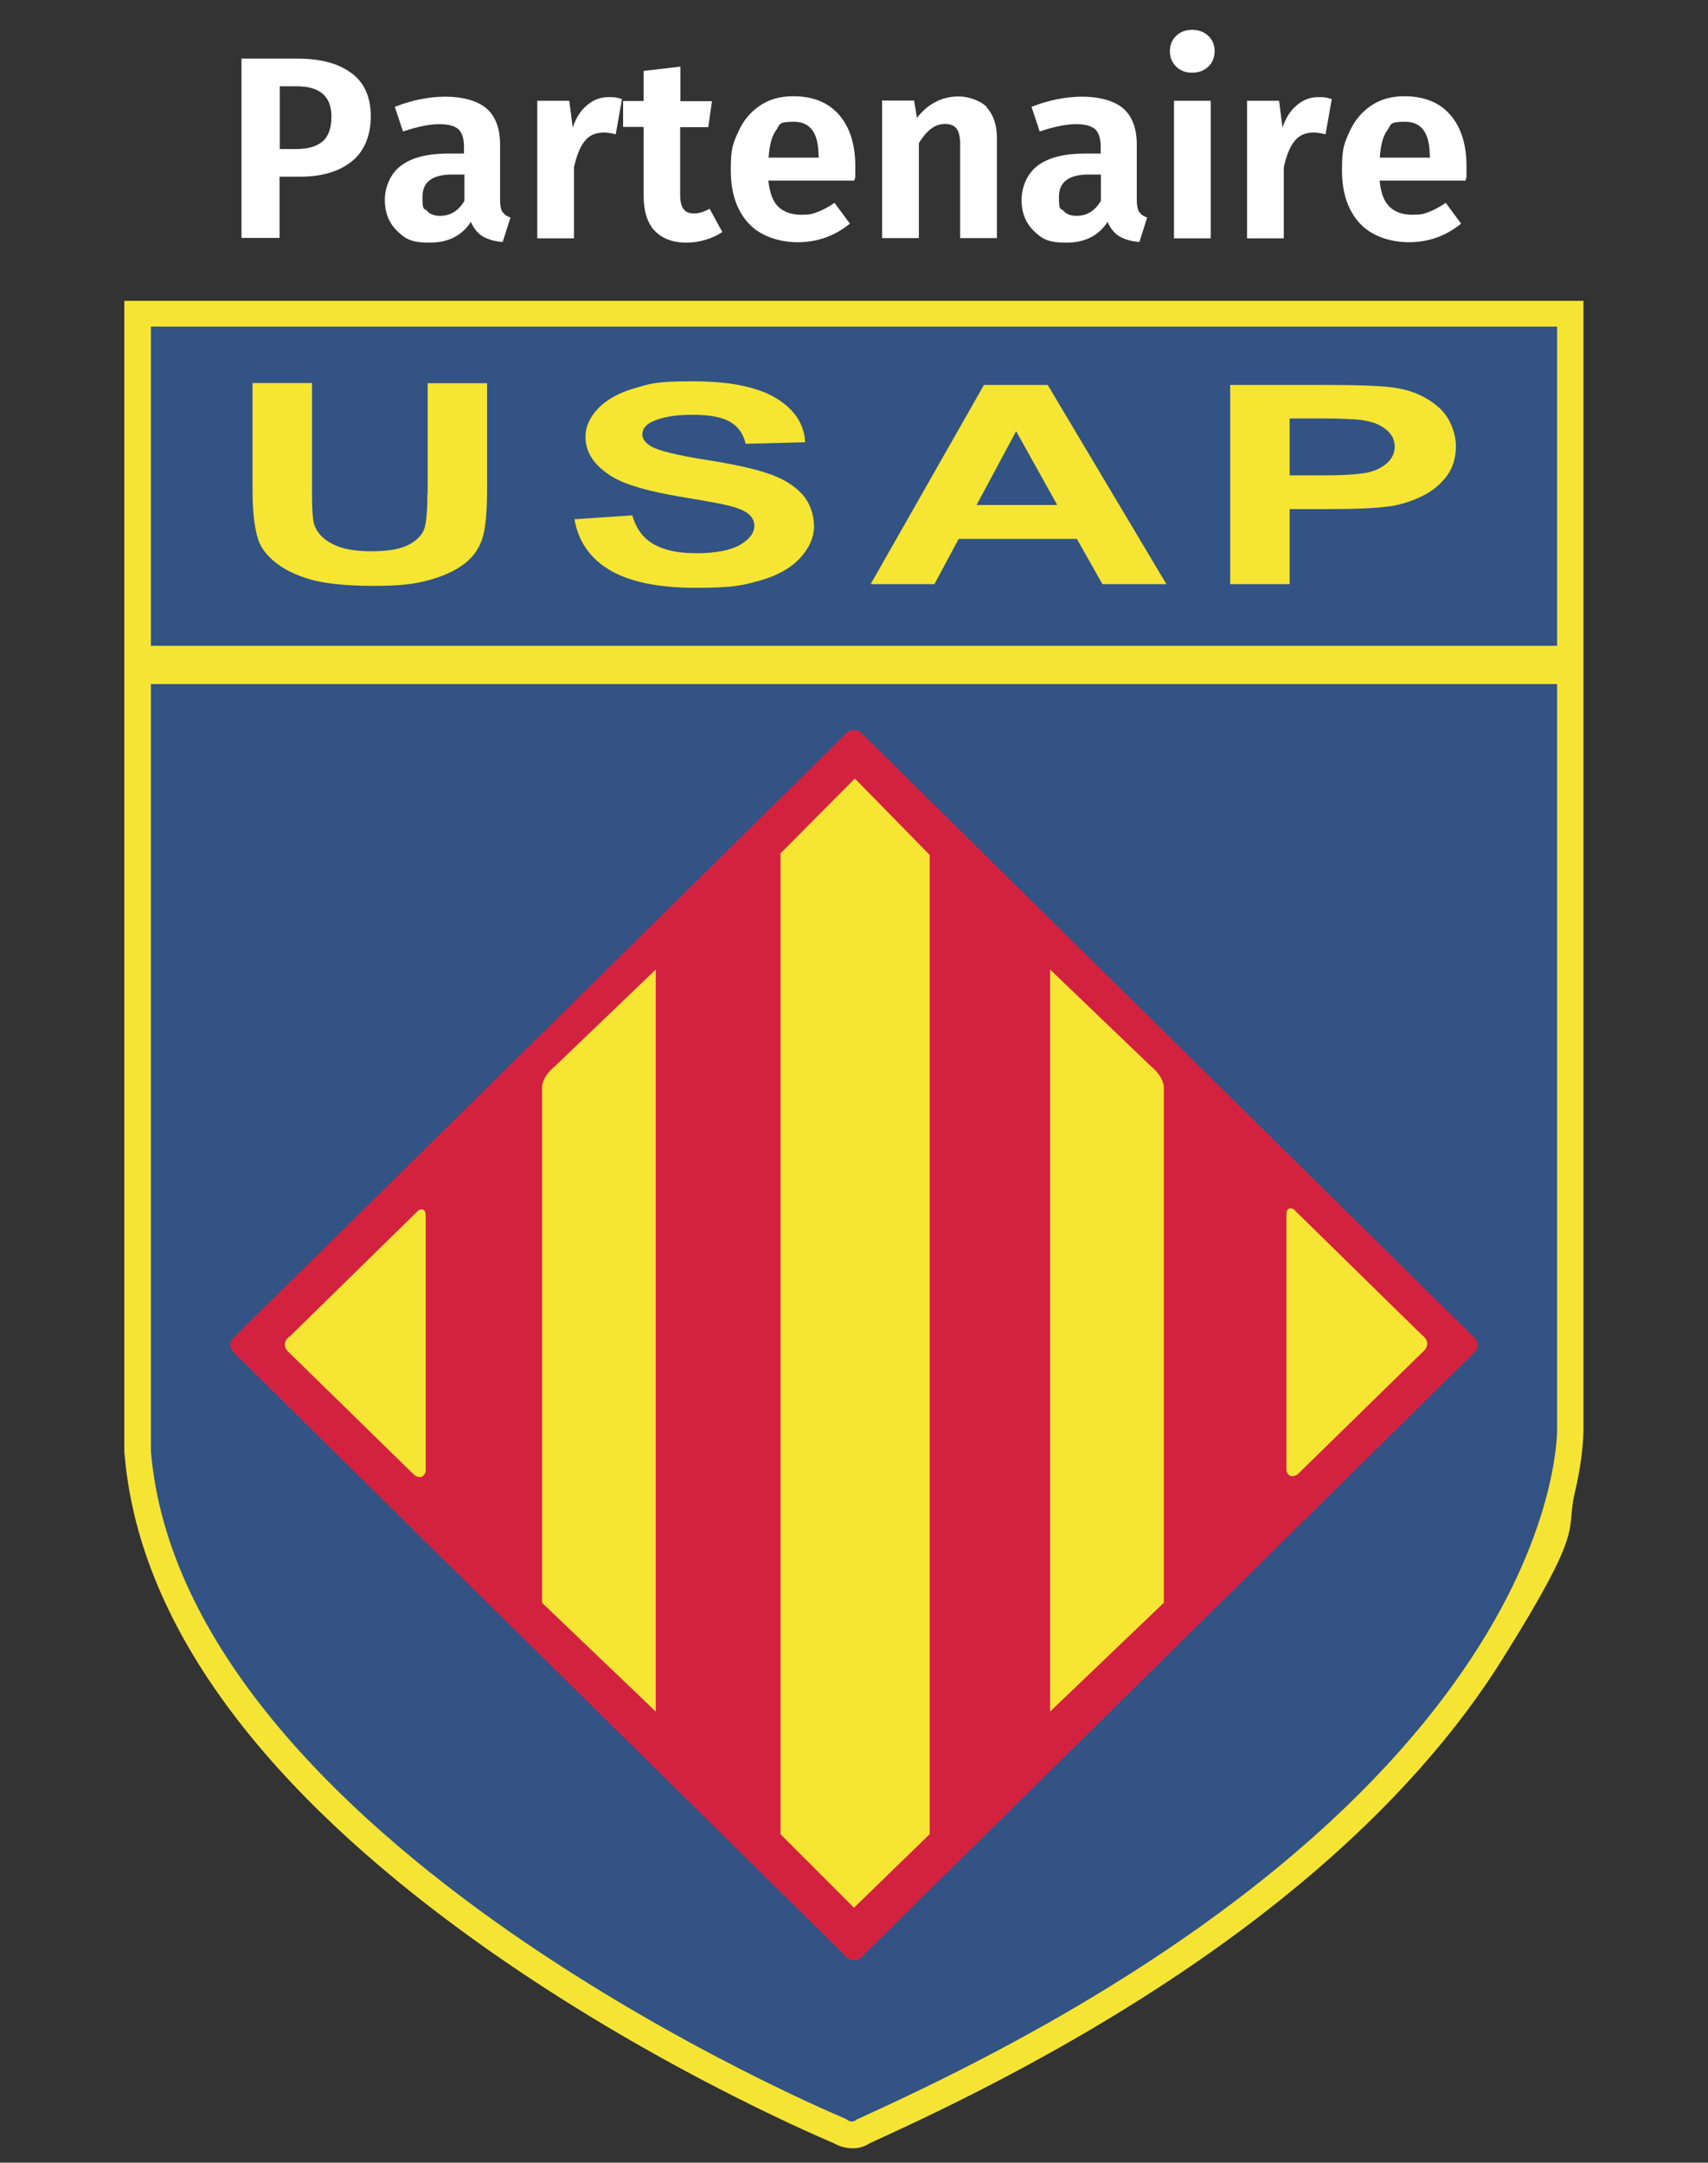
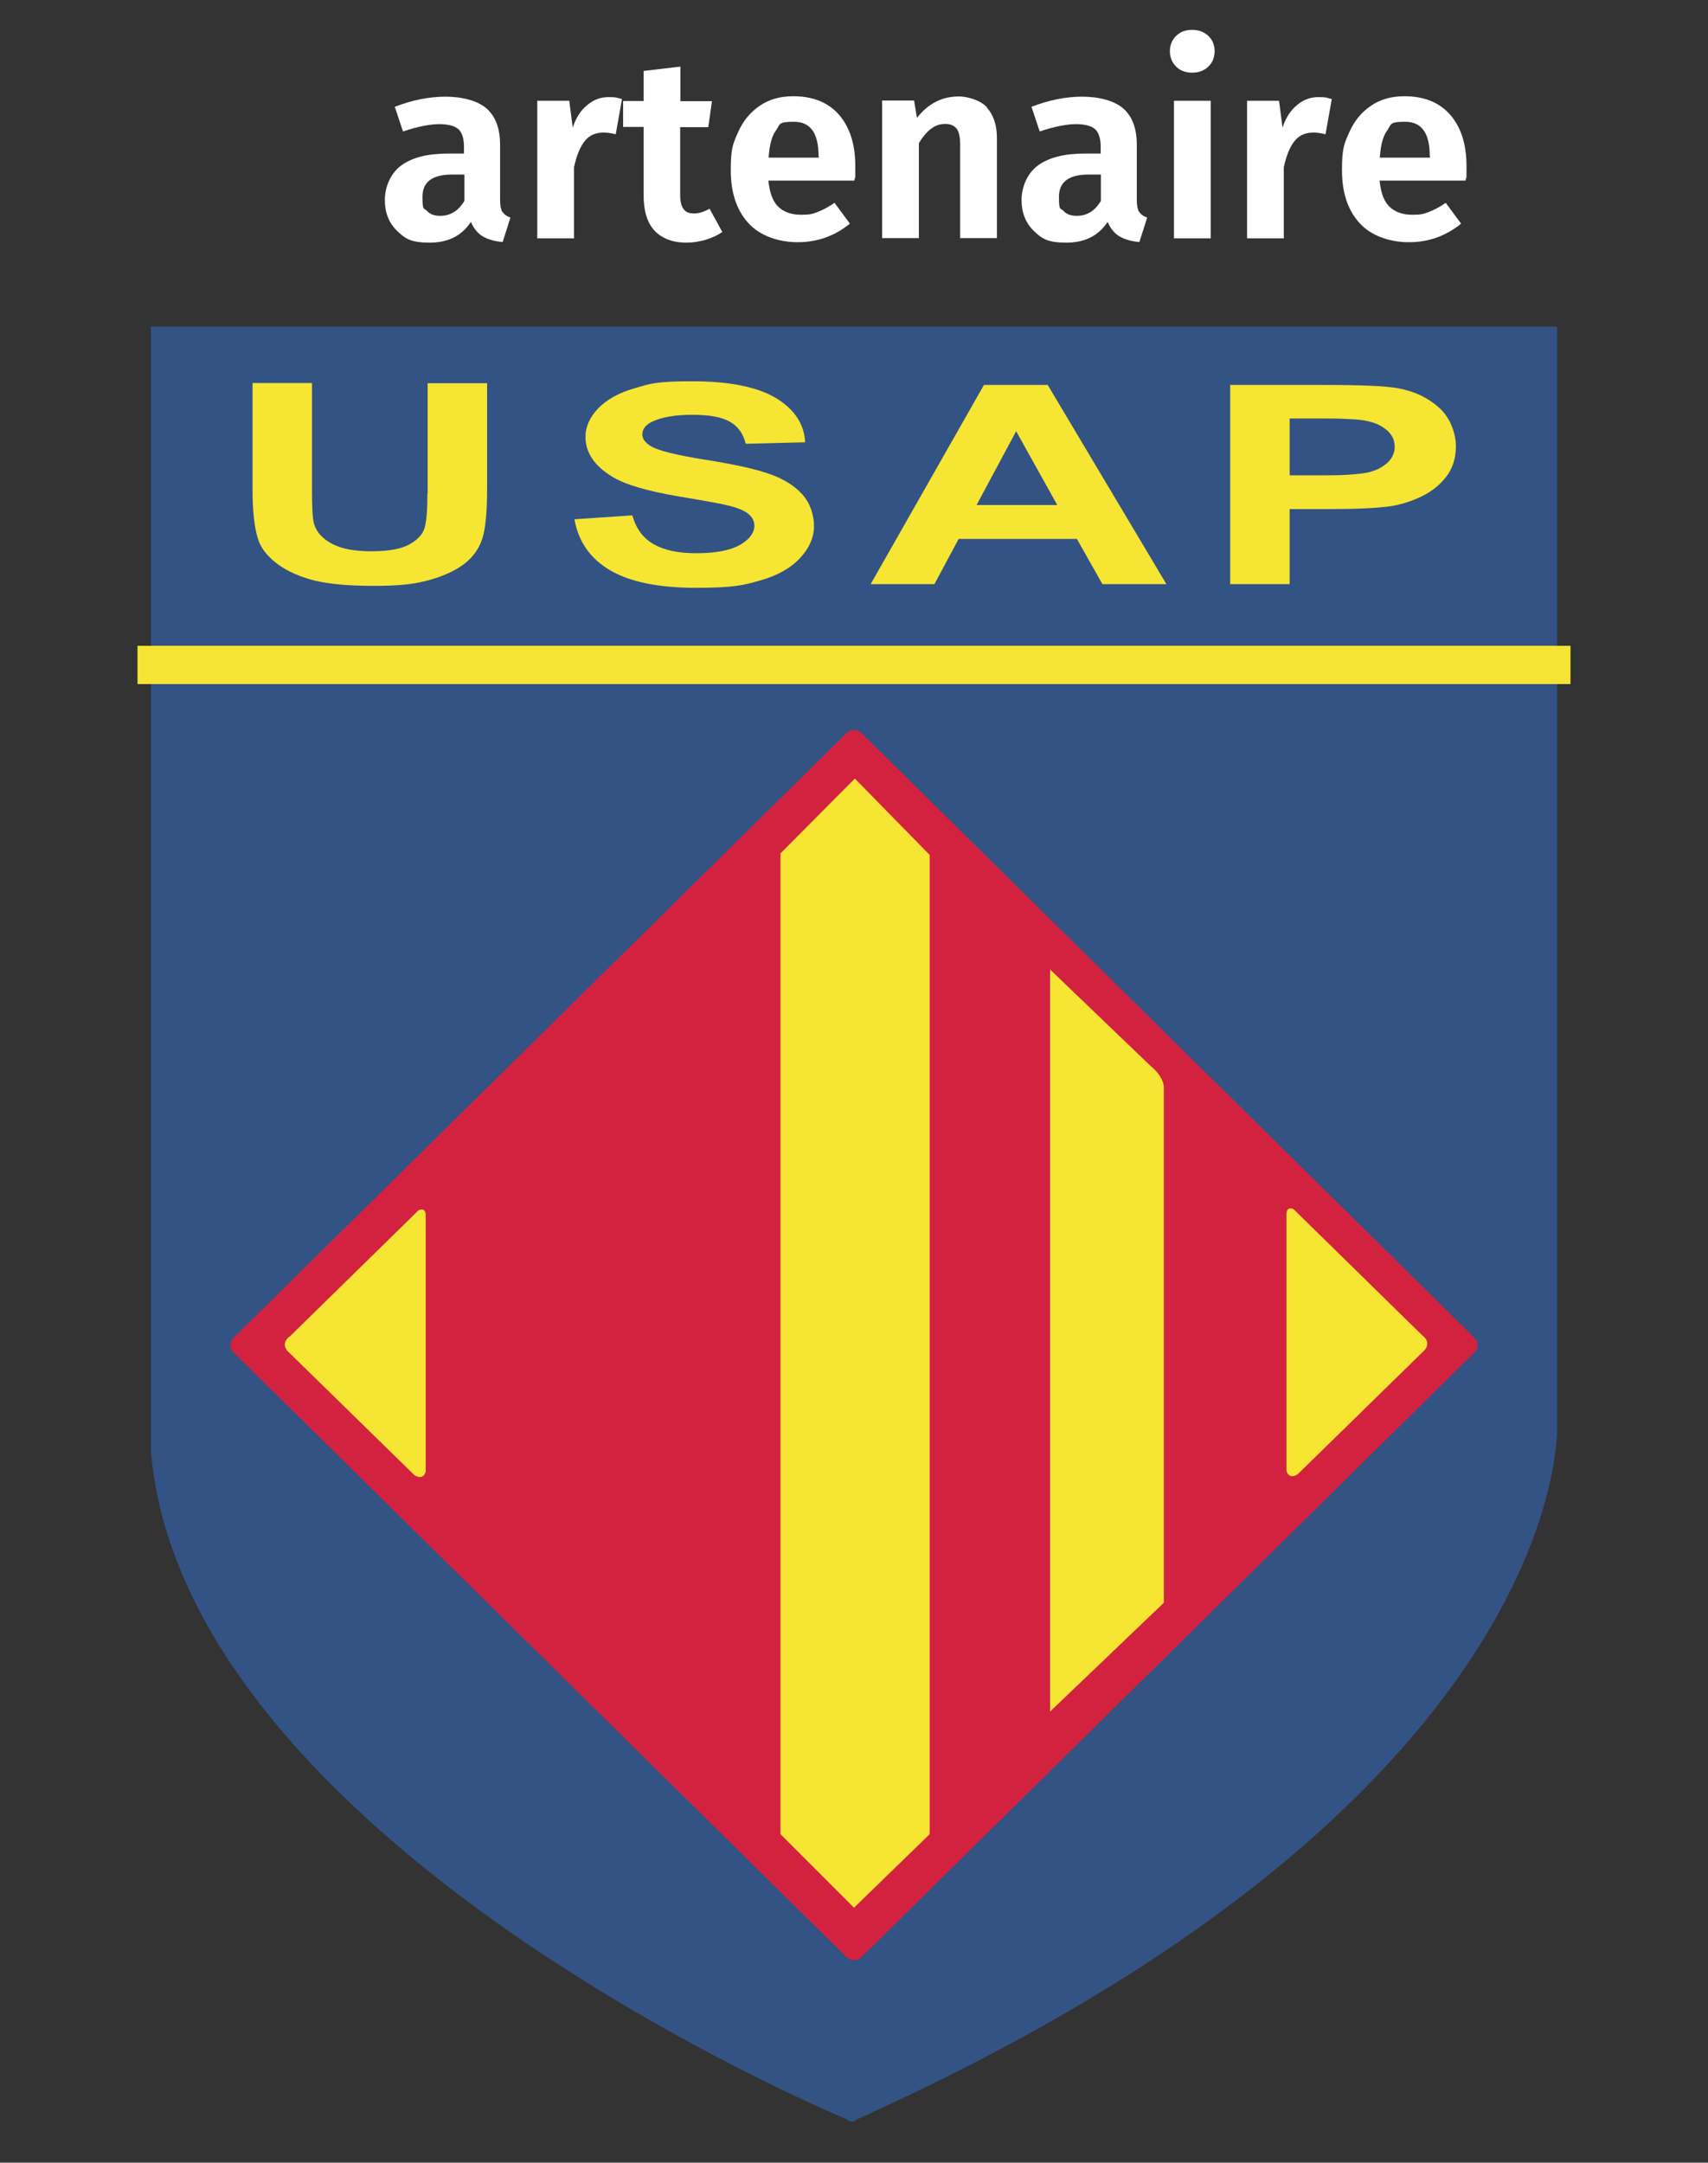
<svg xmlns="http://www.w3.org/2000/svg" xmlns:ns1="http://sodipodi.sourceforge.net/DTD/sodipodi-0.dtd" xmlns:ns2="http://www.inkscape.org/namespaces/inkscape" version="1.1" viewBox="0 0 790 1000">
  <rect x="0" y="0" width="790" height="1000" fill="#333333" stroke="none" />
  <defs>
    <style>
      .cls-1 {
        fill: #f6e434;
      }

      .cls-2 {
        fill: #d32240;
      }

      .cls-3 {
        fill: #fff;
      }

      .cls-4 {
        fill: #f6e533;
      }

      .cls-5 {
        fill: #325384;
      }
    </style>
  </defs>
  <g>
    <g id="svg2">
      <ns1:namedview id="namedview27" bordercolor="#666666" borderopacity="1" gridtolerance="10" guidetolerance="10" ns2:current-layer="svg2" ns2:cx="341.29604" ns2:cy="517.0183" ns2:pageopacity="0" ns2:pageshadow="2" ns2:window-height="788" ns2:window-maximized="1" ns2:window-width="1440" ns2:window-x="0" ns2:window-y="1" ns2:zoom="0.55362774" objecttolerance="10" pagecolor="#ffffff" showgrid="false" />
      <g id="g4323">
        <g id="g4318">
-           <path id="path4310" class="cls-1" d="M57.5,138.8v533.1c0,0,.1.3.1.3,8,96.2,90.9,175.5,170.8,231.2,79.9,55.7,157.8,87.8,157.8,87.8l-.9-.4c4.5,2.7,9.2,2.9,12.4,2.2,2.1-.5,3.5-1.3,4.4-1.9l5.2-2.4,3.9-1.8h0c163.6-75.3,244.1-156.5,283.5-219.4s29.2-58.3,33.7-77.3c4.5-19.1,4-30.9,4-30.9v.3s0-520.5,0-520.5H57.5Z" ns2:connector-curvature="0" />
          <path id="path26" class="cls-5" d="M69.7,151h650.5v508.4h0c0,.1.5,9.8-3.7,27.7-4.2,17.8-13.1,43.4-32.1,73.6-38,60.6-116.3,140.2-278.3,214.8h0s-3.9,1.8-3.9,1.8l-6.1,2.8-.6.5s0,0-.7.2c-.7.2-1.4.4-3.1-.7l-.4-.3-.4-.2s-76.8-31.8-155.5-86.6c-78.6-54.8-158.1-132.3-165.6-222V151Z" ns2:connector-curvature="0" />
          <path id="path28" class="cls-1" d="M726.4,316.3H63.6v-17.7h662.8v17.7Z" ns2:connector-curvature="0" />
        </g>
        <g id="g4298">
          <path id="path4274" class="cls-4" d="M569,178v92.1h27.5v-34.7h17.9c12.4,0,22-.4,28.5-1.3,4.8-.7,9.6-2.2,14.3-4.4,4.7-2.2,8.5-5.2,11.6-9.1,3-3.8,4.6-8.6,4.6-14.3s-2.6-13.3-7.9-17.9c-5.3-4.7-11.8-7.7-19.6-9-5.1-.9-16-1.4-32.7-1.4h-44.1ZM596.5,193.5h13.3c5,0,9.1,0,12.4.2,3.3.1,5.8.3,7.4.5,2.2.3,4.3.8,6.1,1.4s3.5,1.6,5,2.7c.7.5,1.4,1.1,1.9,1.7s1,1.3,1.4,2,.6,1.4.8,2.2.3,1.6.3,2.4c0,1.4-.3,2.6-.8,3.8s-1.3,2.3-2.3,3.3c-1,1-2.3,1.9-3.7,2.7s-3.1,1.4-4.9,1.9c-1.8.5-4.6.8-8.2,1.1s-8.2.4-13.6.4h-15.1v-26.3Z" ns2:connector-curvature="0" />
          <path id="path4270" class="cls-4" d="M455.1,178l-52.4,92.1h29.5l11.2-20.9h54.7l11.8,20.9h29.6l-54.9-92.1s-29.5,0-29.5,0ZM470,199.4l19,34.1h-37.3l18.3-34.1Z" ns2:connector-curvature="0" />
          <path id="path4268" class="cls-4" d="M356,219.2c-6.4-2.3-16.3-4.5-29.6-6.6-13.3-2.1-21.8-4.2-25.2-6.2-2.7-1.6-4.1-3.4-4.1-5.6s1.4-4.3,4.3-5.7c4.5-2.2,10.7-3.3,18.7-3.3s13.5,1,17.3,3.1c3.8,2.1,6.4,5.5,7.5,10.3l27.5-.7c-.4-8.5-5-15.3-13.6-20.5-8.6-5.1-21.4-7.7-38.5-7.7s-19.4,1.1-26.7,3.2c-7.4,2.1-13,5.3-16.9,9.3-3.9,4.1-5.9,8.5-5.9,13.2,0,7.3,4.2,13.5,12.5,18.5,5.9,3.6,16.2,6.6,30.9,9.1,11.4,1.9,18.8,3.2,22,4,4.7,1.1,8,2.4,9.9,4,1.9,1.5,2.8,3.4,2.8,5.5,0,3.4-2.3,6.3-6.7,8.9-4.5,2.5-11.2,3.8-20,3.8s-15-1.4-19.9-4.2c-4.9-2.8-8.2-7.3-9.8-13.3l-26.8,1.8c1.8,10.3,7.3,18.2,16.5,23.6,9.2,5.4,22.5,8.1,39.7,8.1s21.7-1.1,29.7-3.4c7.9-2.2,14.1-5.7,18.4-10.3,4.3-4.6,6.5-9.6,6.5-14.8s-1.8-10.7-5.4-14.7c-3.6-4-8.6-7.1-15-9.4" ns2:connector-curvature="0" />
          <path id="path32" class="cls-4" d="M197.7,228.1c0,7.3-.4,12.5-1.2,15.6-.8,3.2-3.2,5.8-7.1,8-4,2.2-9.8,3.2-17.6,3.2s-13.7-1.1-18.1-3.4c-4.4-2.3-7.2-5.3-8.4-9.1-.7-2.3-1-7.5-1-15.4v-49.9h-27.5v49.2c0,10.3.9,18.1,2.7,23.4,1.2,3.6,3.8,7,7.7,10.2,3.9,3.2,9.2,5.9,15.9,7.9,6.7,2,16.6,3.1,29.6,3.1s19.5-.9,26.2-2.8c6.7-1.9,12-4.4,16-7.5,4-3.1,6.7-7,8.2-11.6,1.5-4.6,2.2-12.4,2.2-23.4v-48.4h-27.5v51s0,0,0,0Z" ns2:connector-curvature="0" />
        </g>
        <g id="g4257">
          <path id="path36" class="cls-2" d="M682,625.3l-283.6,279.7c-1.9,1.8-4.9,1.8-6.8,0L108,625.3c-1.9-1.8-1.9-4.9,0-6.7l283.6-279.7c1.9-1.8,4.9-1.8,6.8,0l283.6,279.7c1.9,1.8,1.9,4.9,0,6.7" ns2:connector-curvature="0" />
          <g id="g4250">
            <path id="path40" class="cls-4" d="M361.1,394.5l34.3-34.5,34.6,35.3v452.8l-35,34-34-34v-453.7q.1,0,.1,0Z" ns2:connector-curvature="0" />
            <path id="path44" class="cls-4" d="M133.9,618.1l59.7-58.5s3.3-1.8,3.3,2.5v118.3s-.9,4.4-5.2,1.7l-58.7-57.4s-3.3-3.2.8-6.7" ns2:connector-curvature="0" />
            <path id="path48" class="cls-4" d="M658,617.6l-59.7-58.5s-3.3-1.8-3.3,2.6v118.3s.9,4.4,5.2,1.7l58.7-57.4s3.3-3.2-.8-6.7" ns2:connector-curvature="0" />
            <path id="path52" class="cls-4" d="M485.7,448.3l46.5,44.6s6,4.6,6.1,9.9v238.3l-52.6,50.3v-343.1h0Z" ns2:connector-curvature="0" />
-             <path id="path56" class="cls-4" d="M303.3,448.3l-46.5,44.6s-6,4.6-6.1,9.9v238.3l52.6,50.3v-343.1Z" ns2:connector-curvature="0" />
          </g>
        </g>
        <g>
-           <path class="cls-3" d="M162.6,33.8c6,4.5,8.9,11.2,8.9,20s-3,16.3-8.9,20.9c-5.9,4.7-13.8,7-23.8,7h-9.5v28.3h-17.6V27.1h25.7c10.8,0,19.2,2.2,25.1,6.7ZM149.2,65.4c2.7-2.3,4.1-6.2,4.1-11.5,0-9.4-5.4-14-16.1-14h-7.8v29h8c5.1,0,9-1.2,11.8-3.5Z" />
          <path class="cls-3" d="M232.5,98c.7,1.2,1.9,2,3.6,2.6l-3.6,11.3c-3.8-.3-6.8-1.2-9.2-2.6-2.4-1.4-4.2-3.7-5.5-6.7-4.2,6.4-10.5,9.6-19.1,9.6s-11.3-1.8-15.1-5.5c-3.7-3.6-5.6-8.4-5.6-14.2s2.5-12.3,7.6-16c5-3.7,12.3-5.5,21.7-5.5h7.3v-3.1c0-3.9-.9-6.6-2.6-8.2-1.8-1.5-4.7-2.3-8.8-2.3s-10.1,1.1-16.8,3.4l-3.8-11.4c7.9-3.1,15.8-4.7,23.5-4.7s15,1.9,19.1,5.6c4.1,3.7,6.1,9.3,6.1,16.6v25.7c0,2.5.4,4.3,1.1,5.5ZM214.8,92.8v-12.1h-5.6c-9.2,0-13.8,3.4-13.8,10.3s.7,5,2.1,6.5c1.4,1.6,3.4,2.3,6.1,2.3,4.8,0,8.6-2.4,11.3-7.1Z" />
          <path class="cls-3" d="M287.7,45.7l-2.9,16.4c-2.2-.6-4.1-.8-5.6-.8-3.8,0-6.7,1.3-8.8,4-2.1,2.6-3.7,6.6-4.9,12v32.9h-17v-63.6h14.8l1.6,12.4c1.5-4.5,3.7-8,6.7-10.4,2.9-2.5,6.2-3.7,9.9-3.7s4,.3,6.4,1Z" />
          <path class="cls-3" d="M334.2,107.2c-2.3,1.6-4.9,2.8-7.9,3.7-2.9.8-5.8,1.3-8.7,1.3-6.6,0-11.5-2-14.9-5.6-3.4-3.7-5-9.1-5-16.2v-31.7h-9.5v-12h9.5v-13.9l17-2v16h14.6l-1.7,12h-13v31.3c0,3,.5,5.2,1.6,6.6,1,1.4,2.6,2,4.8,2s4.6-.7,7.2-2.2l5.9,10.8Z" />
          <path class="cls-3" d="M395.1,83.5h-39.7c.6,5.8,2.1,9.8,4.7,12.2,2.6,2.4,6,3.6,10.4,3.6s5.3-.4,7.7-1.3c2.4-.9,5-2.3,7.8-4.2l7.1,9.6c-7.1,5.8-15.2,8.6-24.1,8.6s-17.7-3-23-9c-5.4-6-8-14.1-8-24.4s1.1-12.3,3.4-17.5c2.3-5.2,5.6-9.2,10-12.2,4.4-3,9.5-4.4,15.5-4.4,9,0,16.1,2.8,21.1,8.5,5,5.7,7.6,13.6,7.6,23.8s-.1,3-.4,6.6ZM378.6,72.1c0-10.6-3.8-15.8-11.4-15.8s-6.3,1.3-8.2,3.9c-2,2.6-3.1,6.8-3.5,12.7h23.2v-.7Z" />
          <path class="cls-3" d="M456.4,49.7c3.1,3.4,4.7,8.1,4.7,14.1v46.3h-17v-43.4c0-3.4-.6-5.9-1.7-7.3-1.2-1.4-2.9-2.1-5.2-2.1s-4.6.7-6.5,2.2c-2,1.5-3.9,3.7-5.7,6.7v43.9h-17v-63.6h14.8l1.3,8c2.6-3.3,5.5-5.8,8.7-7.4,3.2-1.7,6.7-2.5,10.7-2.5s10,1.7,13.1,5.1Z" />
          <path class="cls-3" d="M527,98c.7,1.2,1.9,2,3.6,2.6l-3.6,11.3c-3.8-.3-6.8-1.2-9.2-2.6-2.4-1.4-4.2-3.7-5.5-6.7-4.2,6.4-10.5,9.6-19.1,9.6s-11.3-1.8-15.1-5.5c-3.7-3.6-5.6-8.4-5.6-14.2s2.5-12.3,7.6-16c5-3.7,12.3-5.5,21.7-5.5h7.3v-3.1c0-3.9-.9-6.6-2.6-8.2-1.8-1.5-4.7-2.3-8.8-2.3s-10.1,1.1-16.8,3.4l-3.8-11.4c7.9-3.1,15.8-4.7,23.5-4.7s15,1.9,19.1,5.6c4.1,3.7,6.1,9.3,6.1,16.6v25.7c0,2.5.4,4.3,1.1,5.5ZM509.2,92.8v-12.1h-5.6c-9.2,0-13.8,3.4-13.8,10.3s.7,5,2.1,6.5c1.4,1.6,3.4,2.3,6.1,2.3,4.8,0,8.6-2.4,11.3-7.1Z" />
          <path class="cls-3" d="M558.9,16.6c2,1.9,2.9,4.3,2.9,7.1s-1,5.3-2.9,7.1c-2,1.9-4.5,2.8-7.5,2.8s-5.5-.9-7.4-2.8c-1.9-1.9-2.9-4.3-2.9-7.1s1-5.3,2.9-7.1c1.9-1.9,4.4-2.8,7.4-2.8s5.5.9,7.5,2.8ZM560,46.6v63.6h-17v-63.6h17Z" />
          <path class="cls-3" d="M616,45.7l-2.9,16.4c-2.2-.6-4.1-.8-5.6-.8-3.8,0-6.7,1.3-8.8,4-2.1,2.6-3.7,6.6-4.9,12v32.9h-17v-63.6h14.8l1.6,12.4c1.5-4.5,3.7-8,6.7-10.4,2.9-2.5,6.2-3.7,9.9-3.7s4,.3,6.4,1Z" />
          <path class="cls-3" d="M677.8,83.5h-39.7c.6,5.8,2.1,9.8,4.7,12.2,2.6,2.4,6,3.6,10.4,3.6s5.3-.4,7.7-1.3c2.4-.9,5-2.3,7.8-4.2l7.1,9.6c-7.1,5.8-15.2,8.6-24.1,8.6s-17.7-3-23-9c-5.4-6-8-14.1-8-24.4s1.1-12.3,3.4-17.5c2.3-5.2,5.6-9.2,10-12.2,4.4-3,9.5-4.4,15.5-4.4,9,0,16.1,2.8,21.1,8.5,5,5.7,7.6,13.6,7.6,23.8s-.1,3-.4,6.6ZM661.3,72.1c0-10.6-3.8-15.8-11.4-15.8s-6.3,1.3-8.2,3.9c-2,2.6-3.1,6.8-3.5,12.7h23.2v-.7Z" />
        </g>
      </g>
    </g>
  </g>
</svg>